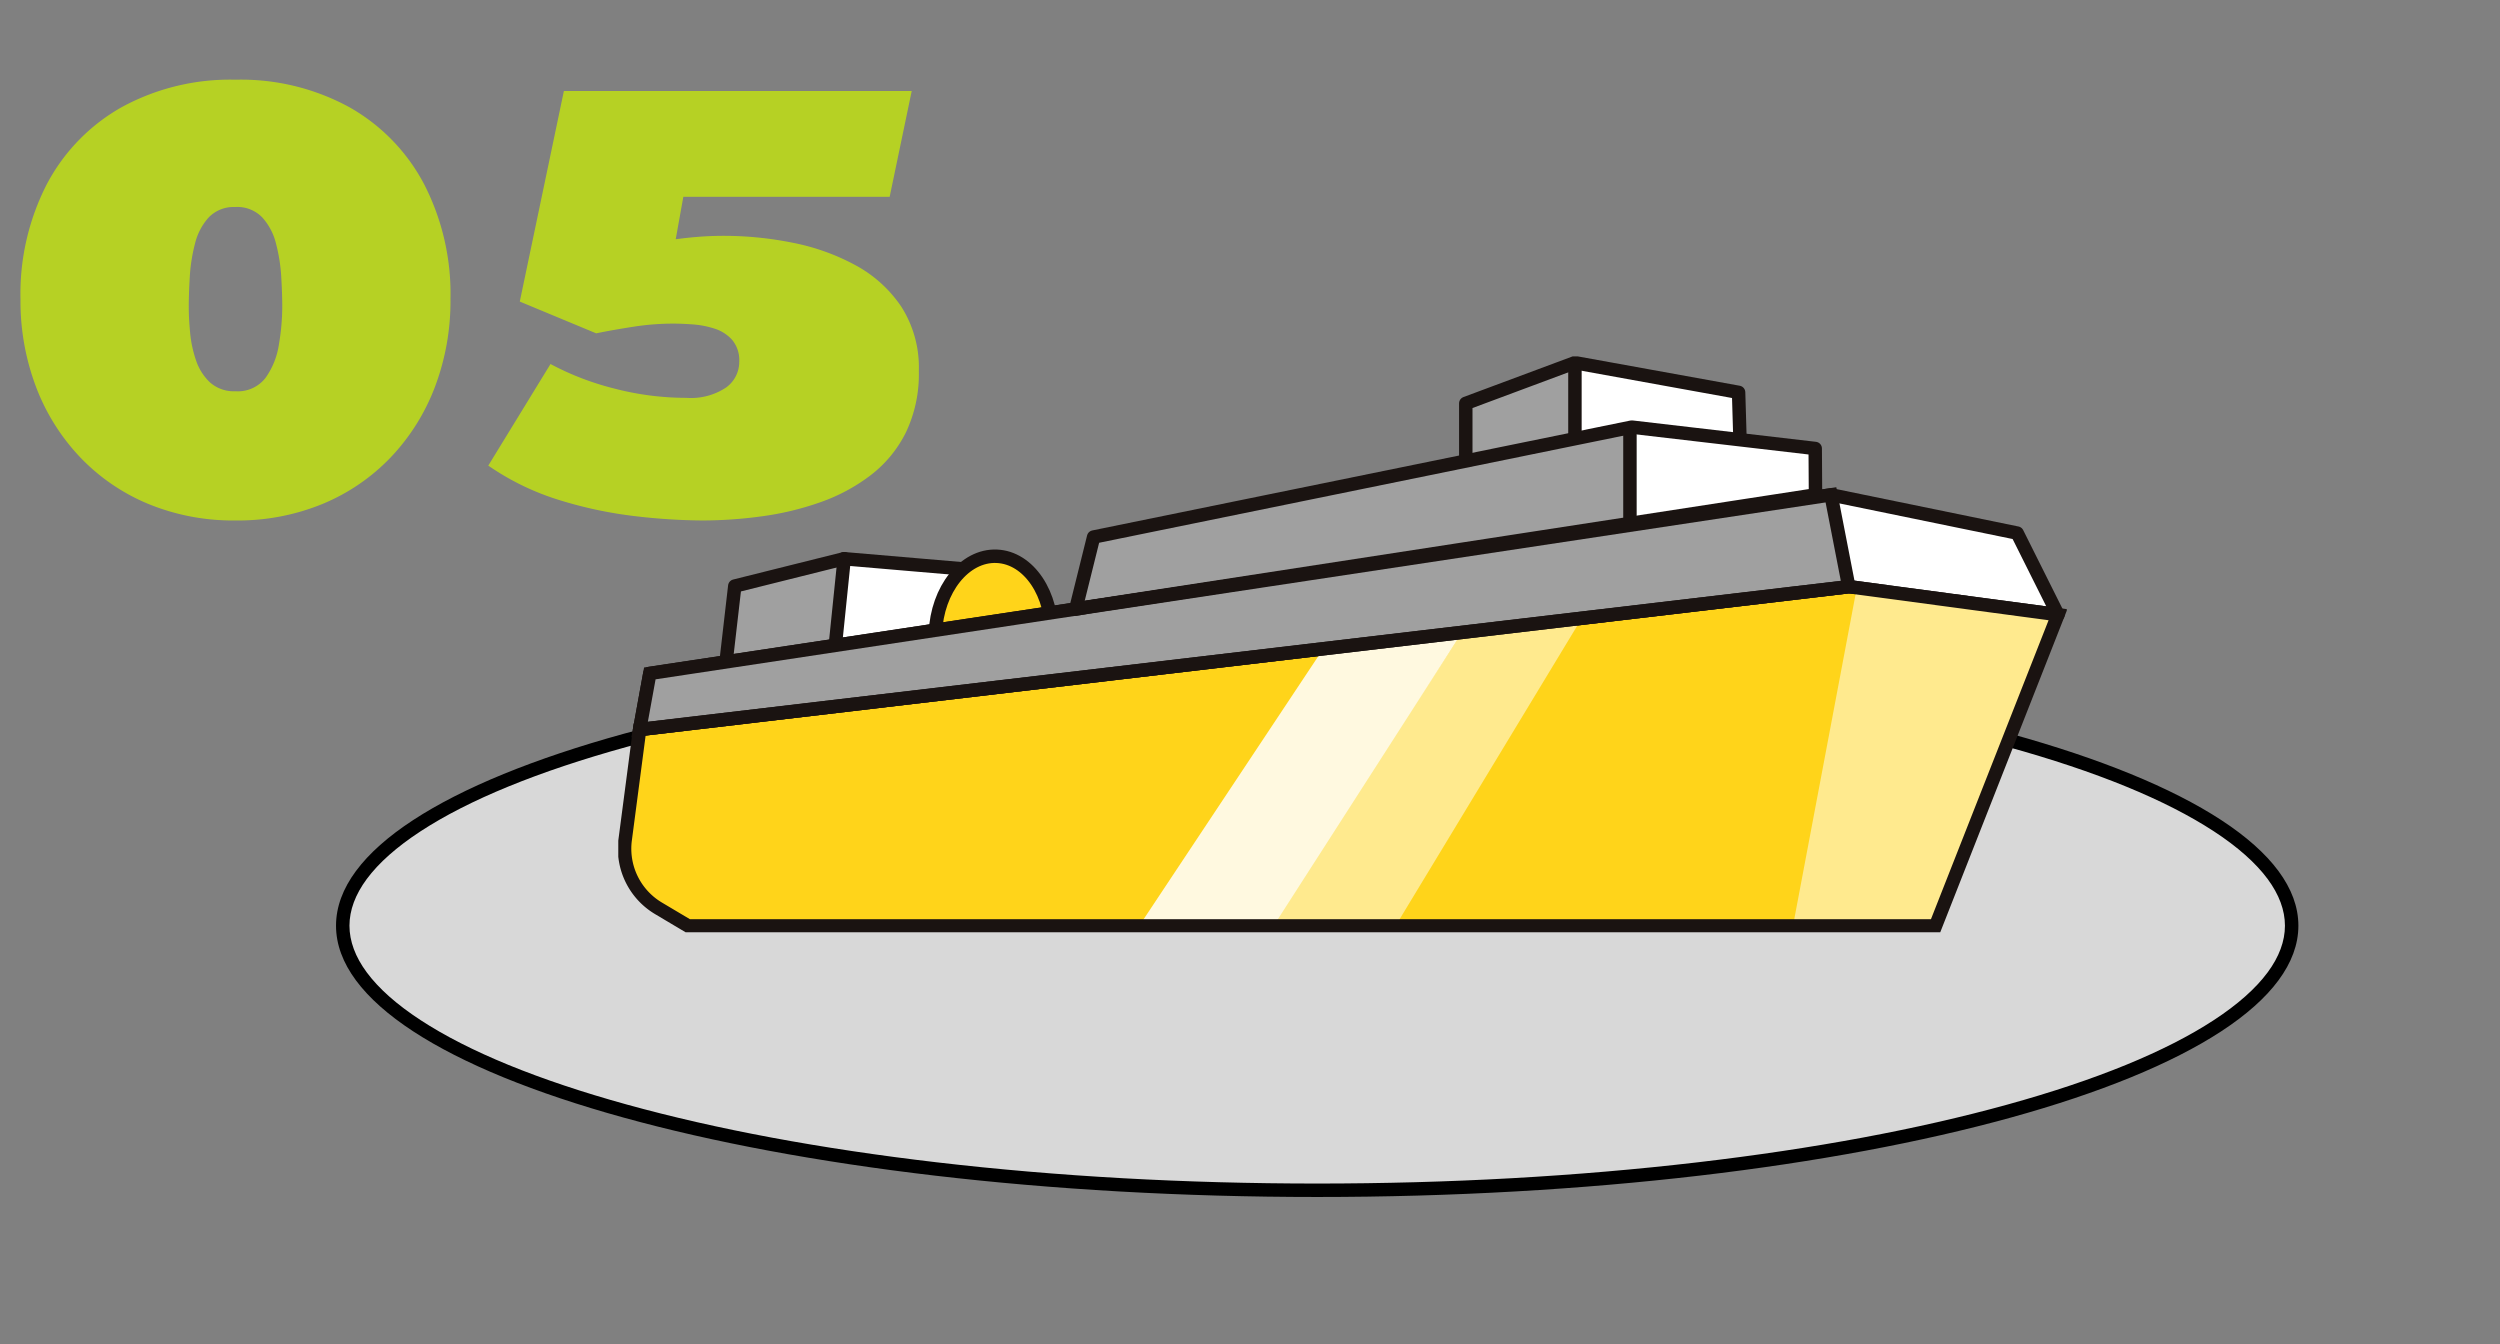
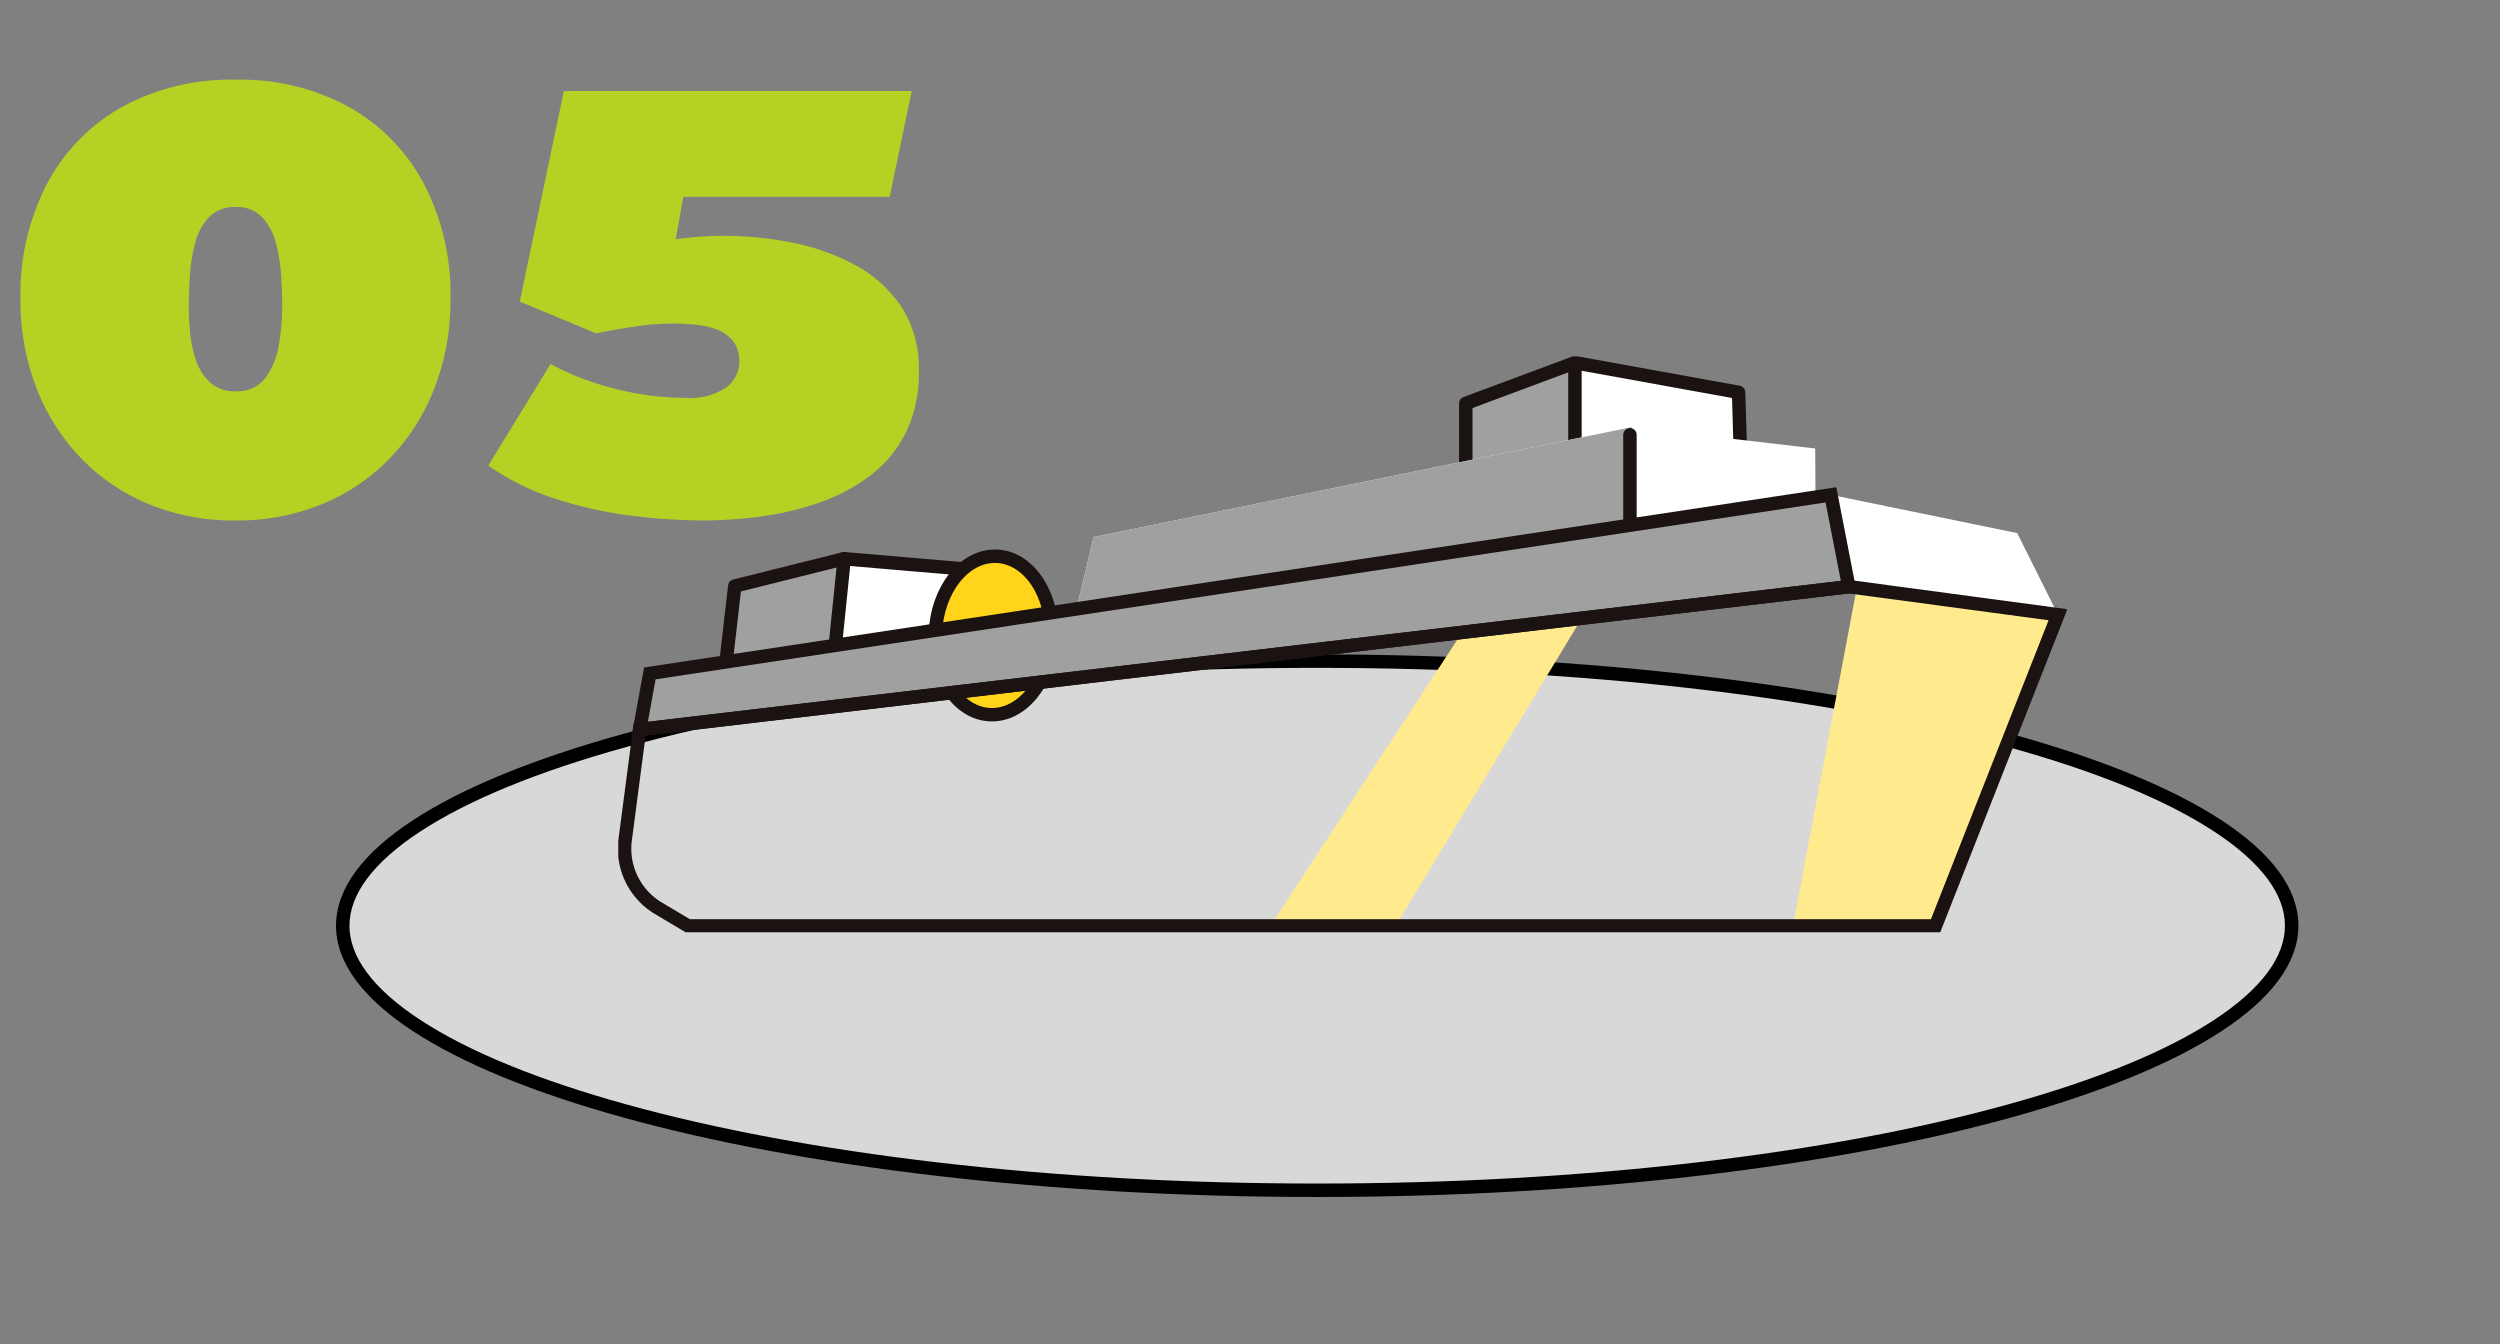
<svg xmlns="http://www.w3.org/2000/svg" width="186" height="100" viewBox="0 0 186 100">
  <rect x="0" y="0" width="186" height="100" fill="#808080" stroke="none" />
  <defs>
    <clipPath id="clip-path">
      <rect id="長方形_153082" data-name="長方形 153082" width="186" height="100" transform="translate(313 1152)" fill="#fff" stroke="#707070" stroke-width="1" />
    </clipPath>
    <clipPath id="clip-path-2">
      <rect id="長方形_156303" data-name="長方形 156303" width="107.769" height="42.843" fill="none" />
    </clipPath>
  </defs>
  <g id="マスクグループ_132116" data-name="マスクグループ 132116" transform="translate(-313 -1152)" clip-path="url(#clip-path)">
    <path id="パス_152175" data-name="パス 152175" d="M17.52.723a16.585,16.585,0,0,1-6.484-1.23A14.889,14.889,0,0,1,5.977-3.965,15.638,15.638,0,0,1,2.686-9.2a18.059,18.059,0,0,1-1.162-6.562A17.836,17.836,0,0,1,3.486-24.3,14.123,14.123,0,0,1,9.043-30.02,16.816,16.816,0,0,1,17.52-32.07,16.816,16.816,0,0,1,26-30.02,14.123,14.123,0,0,1,31.553-24.3a17.836,17.836,0,0,1,1.963,8.535A18.059,18.059,0,0,1,32.354-9.2a15.638,15.638,0,0,1-3.291,5.234A14.889,14.889,0,0,1,24-.508,16.585,16.585,0,0,1,17.52.723Zm0-23.32a2.583,2.583,0,0,0-1.982.762,4.45,4.45,0,0,0-1.025,1.943,12.588,12.588,0,0,0-.391,2.451q-.078,1.27-.078,2.285,0,.84.1,1.9a8.8,8.8,0,0,0,.439,2.061,3.967,3.967,0,0,0,1.045,1.65,2.67,2.67,0,0,0,1.895.654A2.6,2.6,0,0,0,19.766-9.9a5.734,5.734,0,0,0,.986-2.48A16.9,16.9,0,0,0,21-15.156q0-1.016-.078-2.285a12.588,12.588,0,0,0-.391-2.451A4.45,4.45,0,0,0,19.5-21.836,2.583,2.583,0,0,0,17.52-22.6Zm23.438,11.68A20.707,20.707,0,0,0,45.674-9.1a21.241,21.241,0,0,0,5.4.7,4.709,4.709,0,0,0,2.949-.771,2.343,2.343,0,0,0,.977-1.9,2.366,2.366,0,0,0-.527-1.641,2.949,2.949,0,0,0-1.318-.84,6.851,6.851,0,0,0-1.611-.312q-.82-.059-1.387-.059a19.191,19.191,0,0,0-2.92.215q-1.4.215-2.588.449l-.293.059-5.684-2.363L41.953-31.23H67.832l-1.641,7.871H50.84L50.273-20.2q.859-.117,1.758-.186t1.855-.068a25.937,25.937,0,0,1,5.059.508,16.368,16.368,0,0,1,4.688,1.67,9.588,9.588,0,0,1,3.428,3.1,8.391,8.391,0,0,1,1.3,4.785A10.055,10.055,0,0,1,67.4-5.83a9.1,9.1,0,0,1-2.607,3.174,13.524,13.524,0,0,1-3.73,2.012A21.716,21.716,0,0,1,56.709.41a32.781,32.781,0,0,1-4.463.313A44.77,44.77,0,0,1,47.314.41,31.2,31.2,0,0,1,41.66-.781a19.24,19.24,0,0,1-5.332-2.578Z" transform="translate(313 1190)" fill="#b6d124" />
    <g id="グループ_133133" data-name="グループ 133133" transform="translate(-6 5.942)">
      <g id="パス_152170" data-name="パス 152170" transform="translate(344 1194.746)" fill="#d8d8d8">
        <path d="M 73 39.868 C 63.164 39.868 53.624 39.336 44.643 38.286 C 35.976 37.272 28.194 35.822 21.514 33.975 C 14.86 32.135 9.644 29.998 6.01 27.622 C 2.354 25.232 0.5 22.73 0.5 20.184 C 0.5 17.639 2.354 15.136 6.01 12.746 C 9.644 10.371 14.86 8.234 21.514 6.394 C 28.194 4.547 35.976 3.096 44.643 2.083 C 53.624 1.033 63.164 0.5 73 0.5 C 82.836 0.5 92.376 1.033 101.357 2.083 C 110.024 3.096 117.806 4.547 124.486 6.394 C 131.14 8.234 136.356 10.371 139.99 12.746 C 143.646 15.136 145.5 17.639 145.5 20.184 C 145.5 22.73 143.646 25.232 139.99 27.622 C 136.356 29.998 131.14 32.135 124.486 33.975 C 117.806 35.822 110.024 37.272 101.357 38.286 C 92.376 39.336 82.836 39.868 73 39.868 Z" stroke="none" />
        <path d="M 73 1 C 63.184 1 53.663 1.531 44.701 2.579 C 36.059 3.59 28.303 5.036 21.648 6.876 C 15.043 8.702 9.874 10.818 6.284 13.165 C 4.52 14.318 3.175 15.511 2.287 16.711 C 1.433 17.865 1 19.034 1 20.184 C 1 21.335 1.433 22.503 2.287 23.657 C 3.175 24.858 4.52 26.051 6.284 27.204 C 9.874 29.551 15.043 31.667 21.648 33.493 C 28.303 35.333 36.059 36.778 44.701 37.789 C 53.663 38.837 63.184 39.368 73 39.368 C 82.816 39.368 92.337 38.837 101.299 37.789 C 109.941 36.778 117.697 35.333 124.352 33.493 C 130.957 31.667 136.126 29.551 139.716 27.204 C 141.48 26.051 142.825 24.858 143.713 23.657 C 144.567 22.503 145 21.335 145 20.184 C 145 19.034 144.567 17.865 143.713 16.711 C 142.825 15.511 141.48 14.318 139.716 13.165 C 136.126 10.818 130.957 8.702 124.352 6.876 C 117.697 5.036 109.941 3.59 101.299 2.579 C 92.337 1.531 82.816 1 73 1 M 73 3.814697265625e-06 C 113.317 3.814697265625e-06 146 9.037 146 20.184 C 146 31.332 113.317 40.368 73 40.368 C 32.683 40.368 0 31.332 0 20.184 C 0 9.037 32.683 3.814697265625e-06 73 3.814697265625e-06 Z" stroke="none" fill="#000" />
      </g>
      <g id="グループ_138150" data-name="グループ 138150" transform="translate(365 1172.574)">
        <path id="パス_166102" data-name="パス 166102" d="M67.219,3.526V9.883L87.658,7.492l-.143-4.785L75.34.5Z" transform="translate(-4.165 -0.031)" fill="#fff" />
        <path id="パス_166103" data-name="パス 166103" d="M67.219,3.526v6.857l8.11-1.862V.5Z" transform="translate(-4.165 -0.031)" fill="#a0a0a0" />
        <g id="グループ_138147" data-name="グループ 138147" transform="translate(0 0)">
          <g id="グループ_138146" data-name="グループ 138146" clip-path="url(#clip-path-2)">
            <line id="線_408" data-name="線 408" y2="5.173" transform="translate(71.175 0.952)" fill="none" stroke="#1a1311" stroke-linecap="round" stroke-linejoin="round" stroke-width="1" />
            <path id="パス_166104" data-name="パス 166104" d="M87.658,7.492l-.142-4.785L75.339.5,67.219,3.526V9.883Z" transform="translate(-4.165 -0.031)" fill="none" stroke="#1a1311" stroke-linecap="round" stroke-linejoin="round" stroke-width="1" />
          </g>
        </g>
        <path id="パス_166105" data-name="パス 166105" d="M16.671,24.127l.634-8.084L9.287,18.08,8.028,26.023Z" transform="translate(-0.497 -0.994)" fill="#a0a0a0" />
        <path id="パス_166106" data-name="パス 166106" d="M25.391,22.415l2.432-5.5-9.817-.548-1.259,7.943Z" transform="translate(-1.038 -1.014)" fill="#fff" />
        <line id="線_409" data-name="線 409" x1="0.634" y2="6.182" transform="translate(16.174 15.05)" fill="none" stroke="#1a1311" stroke-linecap="round" stroke-linejoin="round" stroke-width="1" />
        <path id="パス_166107" data-name="パス 166107" d="M28.488,23.133,27.3,16.9l-9.978-.853L9.187,18.08l-.816,7.078Z" transform="translate(-0.519 -0.994)" fill="none" stroke="#1a1311" stroke-linecap="round" stroke-linejoin="round" stroke-width="1" />
        <path id="パス_166108" data-name="パス 166108" d="M36.424,18.819l1.2-5.033L77.659,5.61,91.308,7.2l.021,3.448-54.8,8.807Z" transform="translate(-2.257 -0.348)" fill="#fff" />
        <path id="パス_166109" data-name="パス 166109" d="M36.424,18.819l1.2-5.033L77.659,5.61l.128,7.249L37.43,19.052Z" transform="translate(-2.257 -0.348)" fill="#a0a0a0" />
        <g id="グループ_138149" data-name="グループ 138149" transform="translate(0 0)">
          <g id="グループ_138148" data-name="グループ 138148" clip-path="url(#clip-path-2)">
            <path id="パス_166110" data-name="パス 166110" d="M29.715,15.852c-2.387-.1-4.432,2.46-4.566,5.716s1.693,5.973,4.08,6.071,4.432-2.46,4.566-5.715-1.693-5.973-4.08-6.072" transform="translate(-1.558 -0.982)" fill="#ffd41a" />
            <path id="パス_166111" data-name="パス 166111" d="M29.715,15.852c-2.387-.1-4.432,2.46-4.566,5.716s1.693,5.973,4.08,6.071,4.432-2.46,4.566-5.715S32.1,15.95,29.715,15.852Z" transform="translate(-1.558 -0.982)" fill="none" stroke="#1a1311" stroke-miterlimit="10" stroke-width="1" />
-             <path id="パス_166112" data-name="パス 166112" d="M5.226,43.506H98.034l9.11-23.155L91.581,18.263,1.62,28.892l-1.076,8.2A5.161,5.161,0,0,0,3.03,42.2Z" transform="translate(-0.031 -1.132)" fill="#ffd41a" />
            <path id="パス_166113" data-name="パス 166113" d="M107.218,19.9l-3.036-6.073L90.327,10.98,2.452,24.266l-.759,4.175,70.1-8.282,19.864-2.347Z" transform="translate(-0.105 -0.681)" fill="#fff" />
-             <path id="パス_166114" data-name="パス 166114" d="M107.218,19.9l-3.036-6.073L90.327,10.98,2.452,24.266l-.759,4.175,70.1-8.282,19.864-2.347Z" transform="translate(-0.105 -0.681)" fill="none" stroke="#1a1311" stroke-linecap="round" stroke-linejoin="round" stroke-width="1" />
            <path id="パス_166115" data-name="パス 166115" d="M60.972,43.747,74.883,20.766l-8.86.984L51.6,43.828Z" transform="translate(-3.197 -1.287)" fill="#ffea8e" />
-             <path id="パス_166116" data-name="パス 166116" d="M51.243,43.812l14.131-22L55,23.1,41.126,43.99Z" transform="translate(-2.548 -1.352)" fill="#fff9e0" />
            <path id="パス_166117" data-name="パス 166117" d="M93.206,43.335l4.72-25.008,14.962,2.029-9.11,23.155Z" transform="translate(-5.775 -1.136)" fill="#ffea8e" />
            <line id="線_410" data-name="線 410" y2="6.211" transform="translate(75.268 5.833)" fill="none" stroke="#1a1311" stroke-linecap="round" stroke-linejoin="round" stroke-width="1" />
            <path id="パス_166118" data-name="パス 166118" d="M90.327,10.98,2.452,24.266l-.759,4.175,70.1-8.281,19.863-2.347Z" transform="translate(-0.105 -0.681)" fill="#a0a0a0" />
            <path id="パス_166119" data-name="パス 166119" d="M90.327,10.98,2.452,24.266l-.759,4.175,70.1-8.281,19.863-2.347Z" transform="translate(-0.105 -0.681)" fill="none" stroke="#1a1311" stroke-miterlimit="10" stroke-width="1" />
-             <path id="パス_166120" data-name="パス 166120" d="M36.28,19.155l1.334-5.368L77.651,5.609,91.3,7.2l.021,3.448-53.9,8.305Z" transform="translate(-2.248 -0.348)" fill="none" stroke="#1a1311" stroke-linecap="round" stroke-linejoin="round" stroke-width="1" />
            <path id="パス_166121" data-name="パス 166121" d="M5.226,43.506H98.034l9.11-23.155L91.581,18.263,1.62,28.892l-1.076,8.2A5.161,5.161,0,0,0,3.03,42.2Z" transform="translate(-0.031 -1.132)" fill="none" stroke="#1a1311" stroke-miterlimit="10" stroke-width="1" />
          </g>
        </g>
      </g>
    </g>
  </g>
</svg>